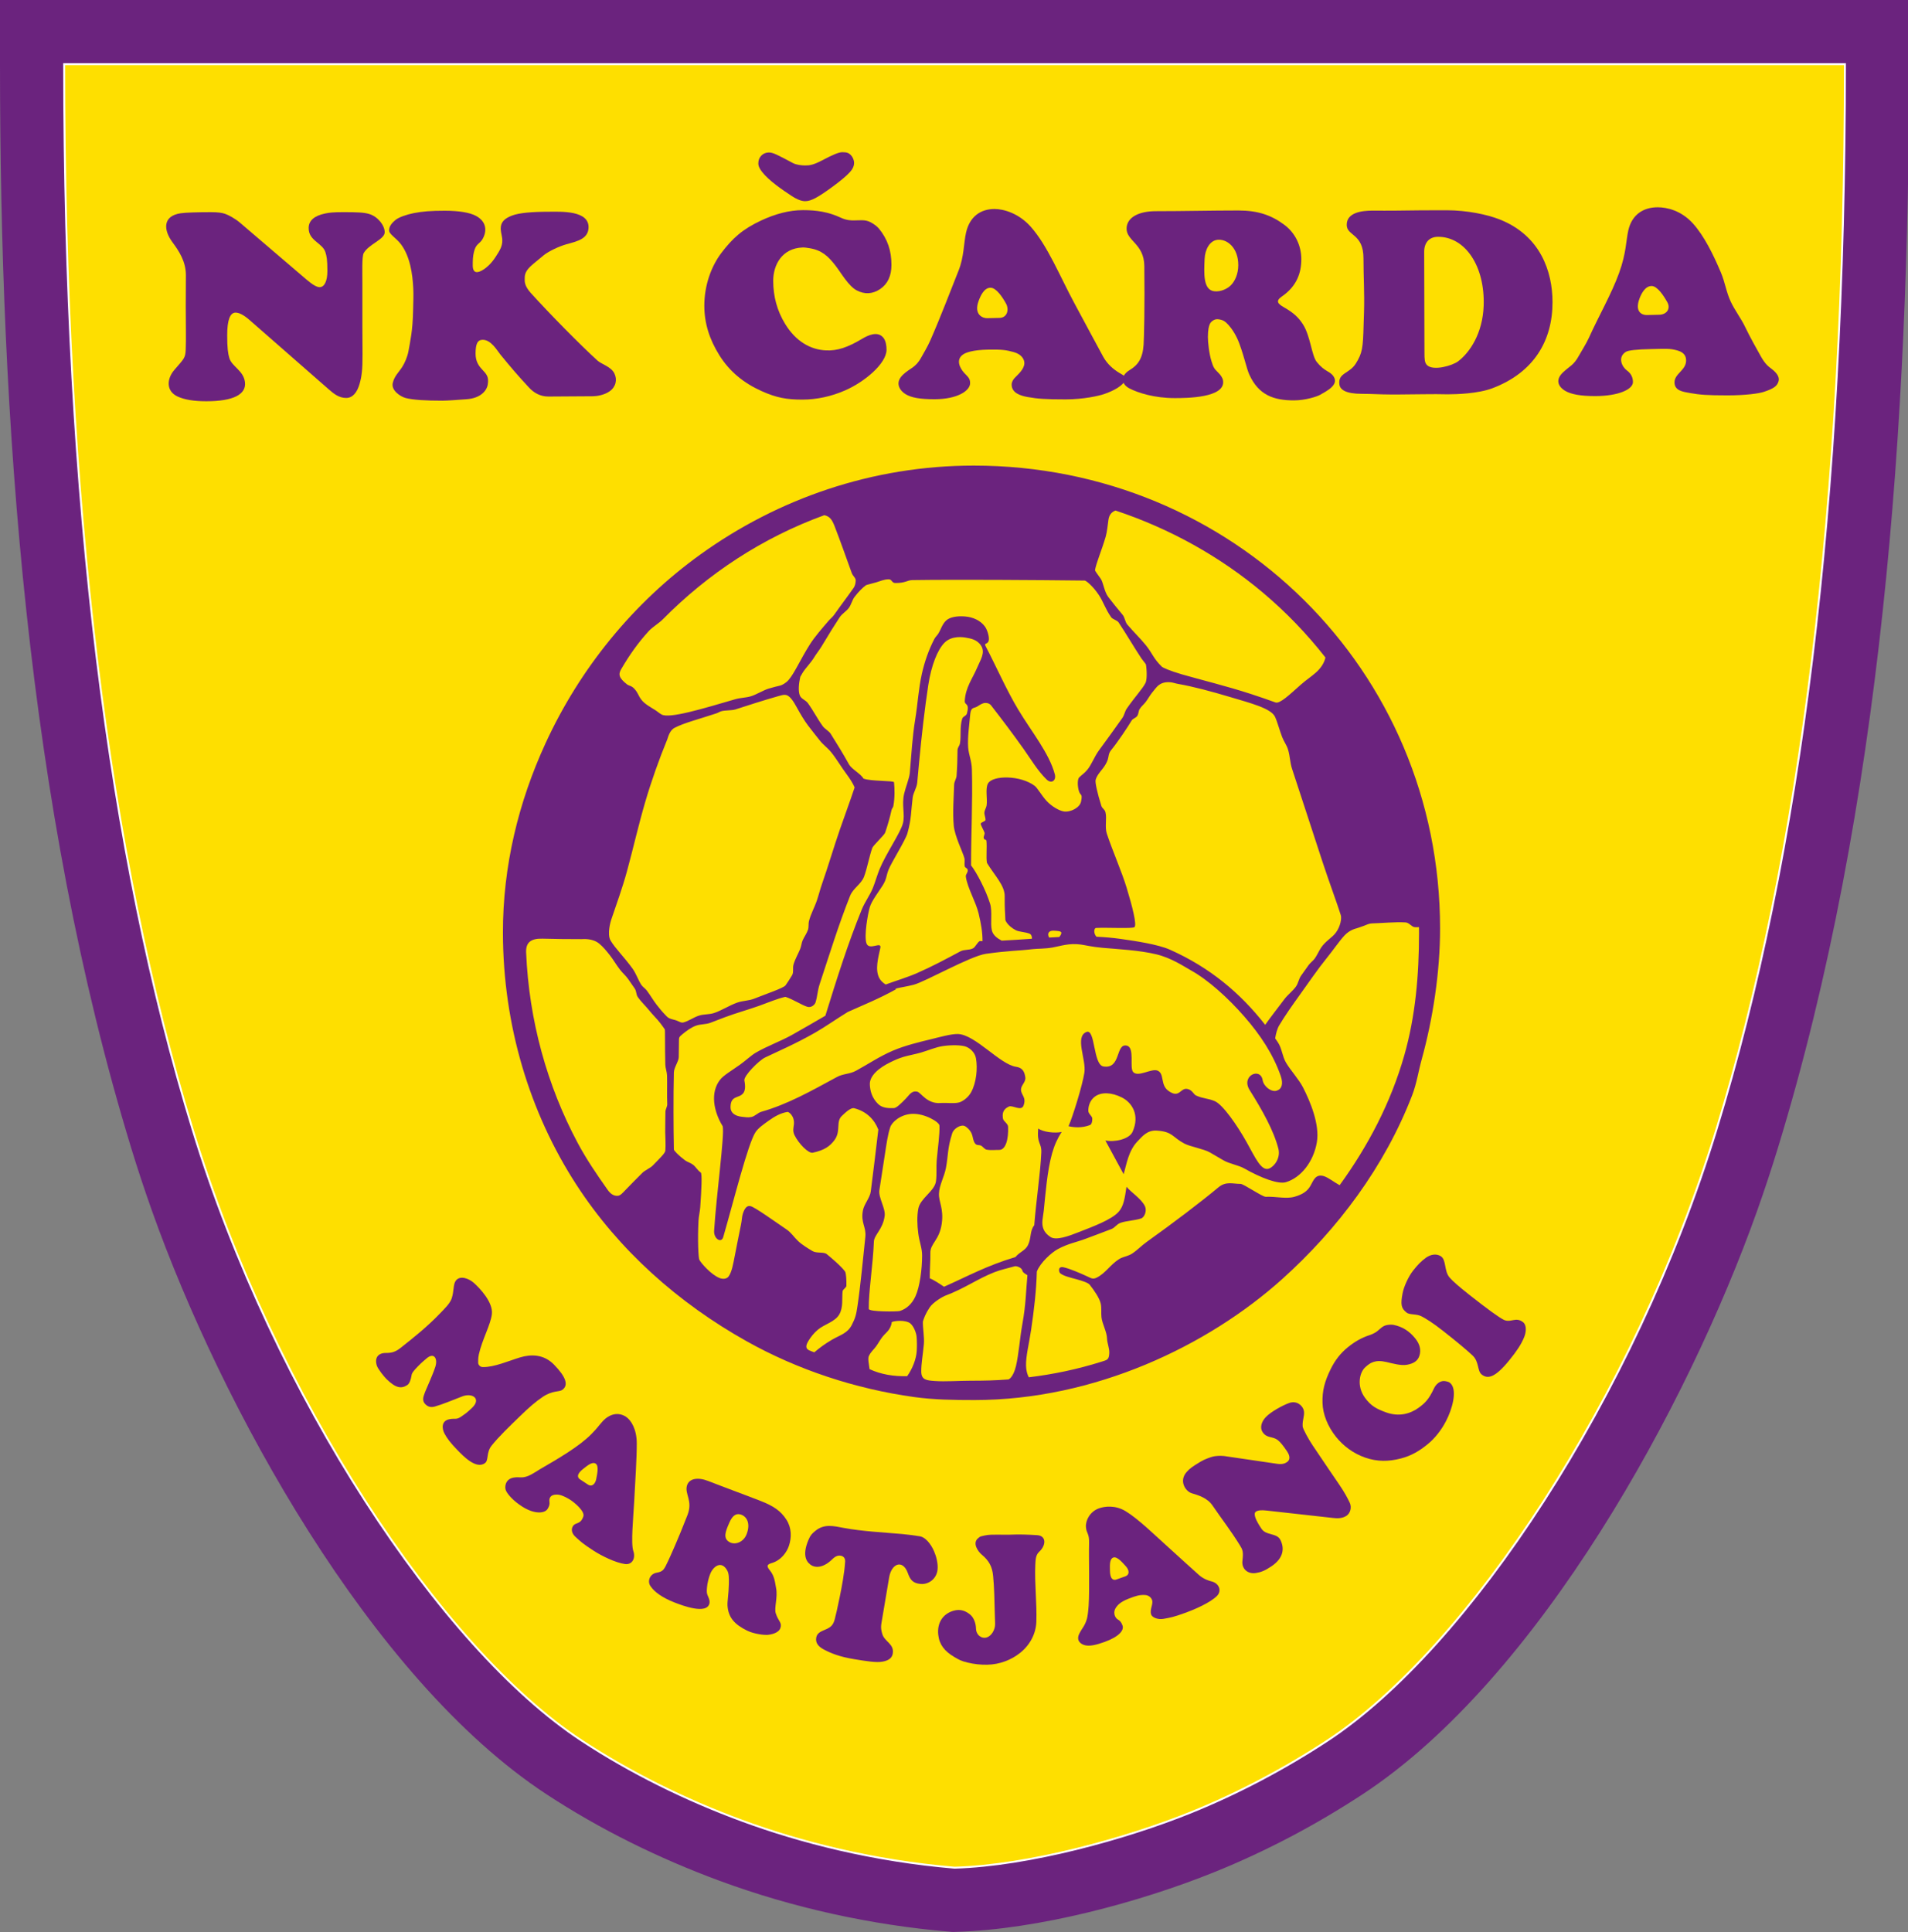
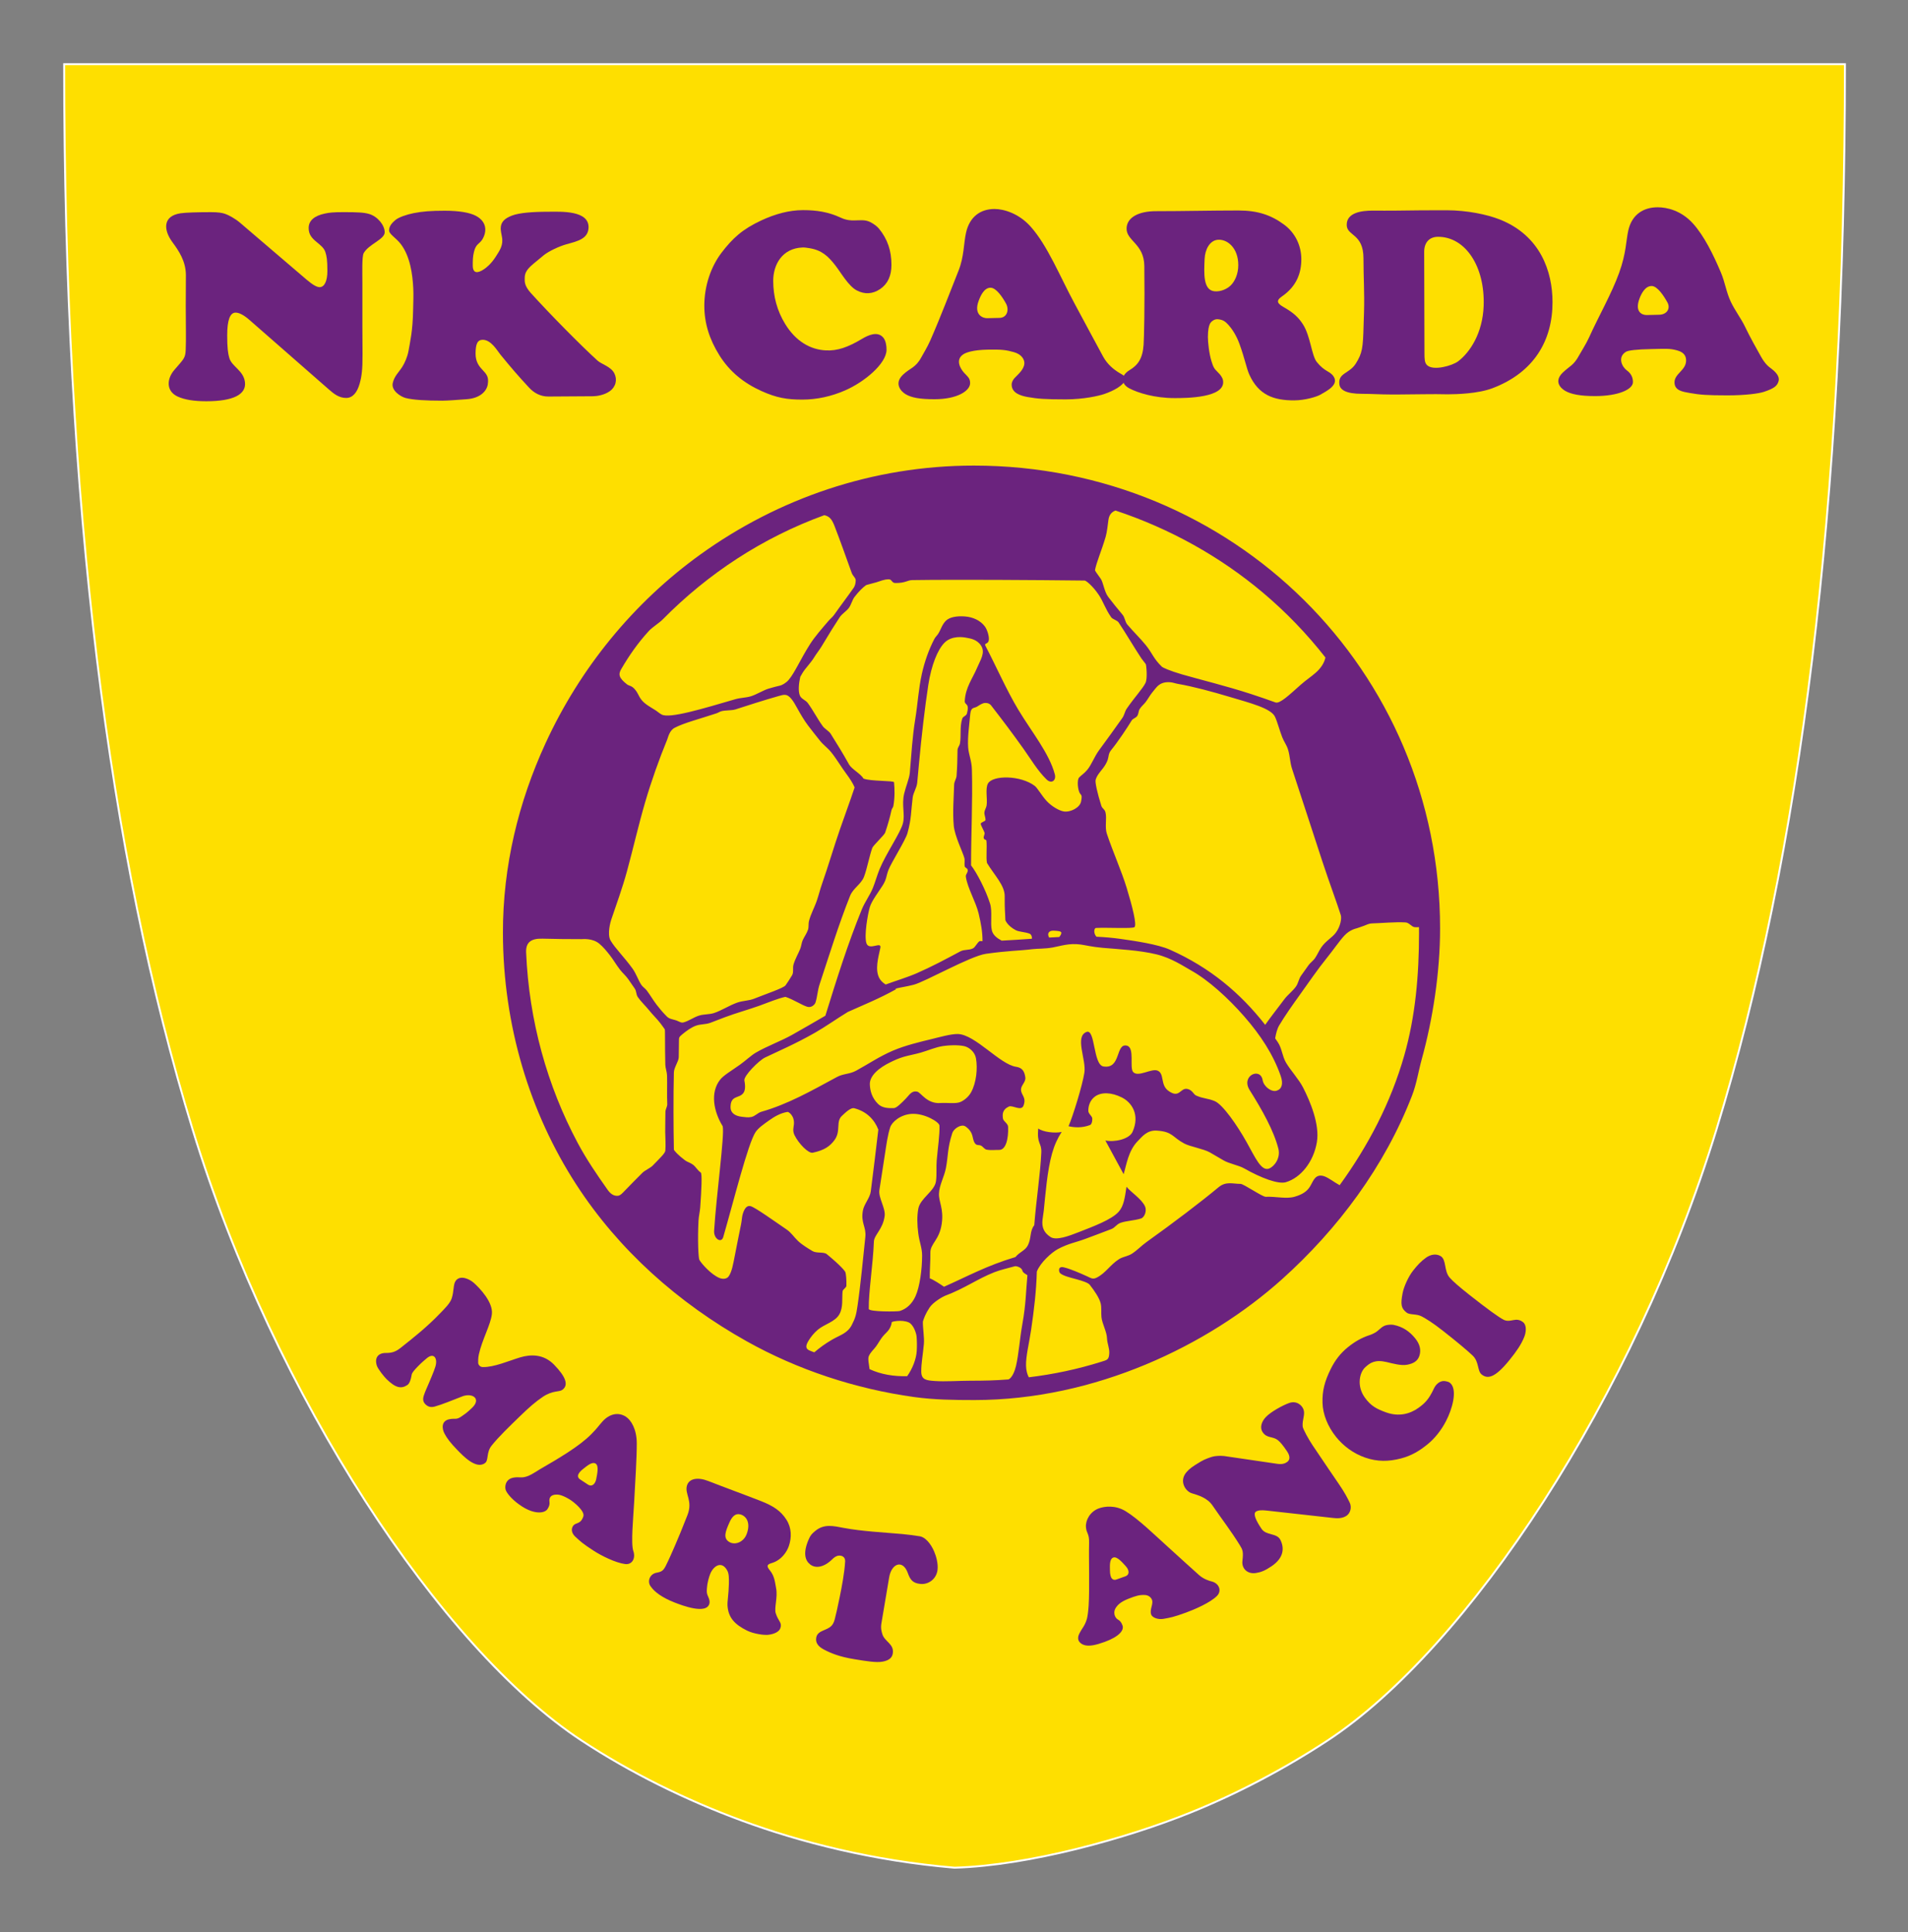
<svg xmlns="http://www.w3.org/2000/svg" height="318.198" viewBox="0 0 560.0 567.0" width="314.27" version="1.1">
  <rect x="0" y="0" width="560.0" height="567.0" fill="#808080" stroke="none" />
-   <rect id="backgroundrect" width="100%" height="100%" x="0" y="0" fill="none" stroke="none" />
  <defs id="defs48" />
  <g class="currentLayer">
    <title>Layer 1</title>
    <g id="Layer1000" class="">
-       <path id="path2" style="fill:#6b237e;fill-rule:evenodd" d="m278.573,566.839 c-22.88,-1.937 -45.854,-6.977 -67.402,-14.93 c-17.744,-6.548 -34.993,-15.021 -50.812,-25.406 C108.599,492.525 64.865,412.295 44.622,355.367 C42.46,349.289 40.431,343.164 38.543,336.995 C7.821,236.598 7.171630862501388e-7,123.306 7.171630862501388e-7,18.829 v-18.829 h560.322 v18.829 c0,104.477 -7.821,217.769 -38.543,318.166 c-1.887,6.169 -3.917,12.294 -6.078,18.372 c-20.243,56.928 -63.977,137.158 -115.736,171.136 c-13.654,8.964 -28.359,16.744 -43.514,22.858 c-22.156,8.94 -51.826,16.837 -75.738,17.537 l-1.071,0.032 z" />
      <path id="path4" style="fill:#fedf00;fill-rule:evenodd;stroke:#ffffff;stroke-width:0.567;stroke-linecap:butt;stroke-linejoin:miter;stroke-dasharray:none" d="m18.829,18.829 h522.663 c0,129.149 -13.049,232.036 -37.719,312.656 c-24.039,78.558 -72.996,152.266 -114.143,179.277 c-12.415,8.15 -26.186,15.473 -40.226,21.137 c-18.835,7.599 -47.426,15.538 -69.244,16.177 c-23.901,-2.024 -45.315,-7.501 -62.471,-13.833 C201.203,528.16 185.142,520.249 170.691,510.762 C129.544,483.751 80.587,410.043 56.548,331.485 C31.878,250.865 18.829,147.978 18.829,18.829 z" />
      <path id="path6" style="fill:#6b237e;fill-rule:evenodd" d="m70.408,65.327 l19.529,16.696 c1.869,1.598 3.059,2.243 3.882,2.243 c1.4,0 2.268,-1.803 2.268,-4.726 c0,-3.313 -0.209,-4.402 -0.604,-5.601 c-0.399,-1.211 -1.45,-1.993 -2.54,-2.902 c-1.366,-1.14 -2.353,-2.161 -2.353,-4.12 c0,-2.209 1.721,-3.617 4.795,-4.256 c1.264,-0.263 2.287,-0.404 5.43,-0.404 c4.05,0 6.012,0.079 7.564,0.546 c2.47,0.744 4.531,3.301 4.531,5.362 c0,2.096 -4.683,3.47 -6.163,6.109 c-0.557,0.992 -0.386,5.854 -0.386,8.71 v12.862 c0,1.966 0.019,4.66 0.041,8.081 c0.031,4.632 -0.272,6.63 -0.851,8.679 c-0.723,2.555 -2.032,4.174 -3.941,4.174 c-2.15,0 -3.646,-1.232 -5.149,-2.547 L73.286,93.948 c-1.668,-1.46 -3.048,-2.209 -4.146,-2.209 c-1.634,0 -2.458,2.222 -2.458,6.667 c0,3.663 0.224,5.329 0.631,6.676 c0.761,2.515 4.126,3.625 4.574,7.005 c0.481,3.626 -3.339,5.66 -11.357,5.66 c-3.611,0 -6.43,-0.461 -8.43,-1.401 c-3.392,-1.594 -3.191,-5.168 -0.921,-7.805 c2.779,-3.229 3.222,-3.438 3.324,-5.869 c0.144,-3.417 0.016,-6.464 0.016,-12.834 c0,-2.97 0.051,-6.897 0.041,-9.126 c-0.018,-4.091 -2.124,-7.167 -3.956,-9.646 c-2.615,-3.536 -2.941,-7.694 2.413,-8.485 c1.495,-0.221 5.125,-0.323 8.886,-0.323 c2.142,0 3.204,0.175 4.179,0.498 c0.975,0.323 2.98,1.413 4.325,2.571 z" />
      <path id="path8" style="fill:#6b237e;fill-rule:evenodd" d="m159.569,74.914 l-3.099,2.566 c-2.408,1.993 -2.463,3.16 -2.463,4.362 c0,0.662 -0.169,1.941 1.74,4.085 c5.402,6.002 14.733,15.453 19.634,19.901 c1.134,1.029 3.925,1.746 4.918,3.707 c0.951,1.876 0.452,3.995 -1.353,5.276 c-1.592,1.13 -3.765,1.459 -4.923,1.466 l-13.065,0.084 c-2.356,0.015 -4.25,-1.072 -5.674,-2.609 c-3.297,-3.559 -5.042,-5.583 -8.416,-9.7 c-0.892,-1.088 -2.693,-4.341 -5.189,-4.341 c-1.521,0 -2.1,1.193 -2.1,4.07 c0,2.337 0.985,3.632 1.901,4.611 c1.376,1.473 2.022,2.186 1.685,4.394 c-0.283,1.857 -2.093,4.077 -6.229,4.366 c-2.206,0.154 -5.558,0.426 -7.106,0.426 c-4.817,0 -8.592,-0.213 -10.807,-0.794 c-1.5,-0.412 -4.253,-2.198 -3.75,-4.385 c0.472,-2.052 1.67,-3.011 2.782,-4.729 c0.761,-1.175 1.528,-3.019 1.818,-4.57 c0.52,-2.986 1.257,-5.885 1.374,-12.084 c0.052,-2.77 0.149,-4.149 0.05,-6.313 c-0.196,-4.297 -0.953,-9.455 -3.594,-12.992 c-1.498,-2.007 -3.56,-2.946 -3.506,-4.197 c0.054,-1.268 0.957,-2.199 1.878,-2.969 c0.907,-0.77 3.284,-1.603 5.3,-1.995 c2.656,-0.527 5.153,-0.713 9.17,-0.713 c4.084,0 7.315,0.512 9.185,1.525 c3.14,1.701 3.25,4.543 1.836,6.902 c-0.918,1.417 -1.867,1.256 -2.445,3.595 c-0.36,1.391 -0.366,2.685 -0.366,4.022 c0,2.366 1.366,2.432 3.313,1.11 c0.635,-0.431 2.053,-1.491 3.46,-3.706 c1.175,-1.849 2.292,-3.386 1.769,-5.898 c-0.151,-0.726 -0.339,-1.775 -0.339,-2.328 c0,-1.959 1.212,-2.993 3.304,-3.797 c2.085,-0.802 5.897,-1.132 10.914,-1.132 c3.295,0 11.923,-0.498 11.555,4.83 c-0.218,3.156 -3.244,3.822 -6.566,4.744 c-1.993,0.553 -5.176,2.032 -6.598,3.208 z" />
      <path id="path10" style="fill:#6b237e;fill-rule:evenodd" d="m235.706,61.662 c3.913,0 7.439,0.514 11.089,2.231 c1.716,0.808 3.162,0.788 3.835,0.788 c1.675,0 3.231,-0.303 4.787,0.485 c0.86,0.436 1.941,1.176 2.534,1.896 c2.568,3.113 3.69,6.554 3.69,10.662 c0,3.24 -1.111,5.617 -3.336,7.112 c-2.163,1.454 -4.512,1.622 -6.865,0.374 c-2.434,-1.291 -4.561,-5.131 -6.268,-7.326 c-2.134,-2.743 -4.014,-4.478 -7.595,-5.054 c-0.759,-0.122 -1.394,-0.229 -2.049,-0.204 c-5.953,0.224 -8.587,5.041 -8.587,9.763 c0,4.613 1.153,8.838 3.501,12.672 c3.142,5.13 7.401,7.521 11.915,7.759 c3.417,0.18 6.507,-0.91 10.668,-3.395 c1.615,-0.965 4.548,-2.435 6.257,-0.305 c0.681,0.848 0.945,2.343 0.919,3.578 c-0.084,4.013 -6.403,9.36 -12.189,11.878 c-4.036,1.757 -8.255,2.687 -12.552,2.687 c-4.476,0 -7.512,-0.501 -11.974,-2.515 c-5.174,-2.336 -9.327,-5.66 -12.344,-10.485 c-2.939,-4.701 -4.421,-9.429 -4.421,-14.55 c0,-5.959 2.007,-11.552 5.043,-15.54 c3.229,-4.242 6.157,-6.935 11.751,-9.523 c3.9,-1.804 8.004,-2.988 12.191,-2.988 z" />
      <path id="path12" style="fill:#6b237e;fill-rule:evenodd" d="m315.378,89.063 c3.241,6.015 6.645,12.398 8.412,15.619 c1.303,2.376 3.229,3.752 4.056,4.311 c1.935,1.307 2.544,1.056 2.226,2.686 c-0.252,1.291 -3.046,2.971 -6.059,3.976 c-1.473,0.491 -5.884,1.543 -11.252,1.543 c-6.055,0 -8.198,-0.169 -11.12,-0.685 c-2.149,-0.379 -4.716,-1.201 -4.716,-3.642 c0,-0.81 0.465,-1.506 0.87,-1.951 c0.817,-0.899 2.757,-2.43 2.859,-4.246 c0.063,-1.127 -0.75,-2.693 -3.087,-3.34 c-2.271,-0.629 -3.435,-0.813 -7.676,-0.733 c-4.409,0.084 -6.368,0.882 -7.069,1.318 c-2.531,1.574 -0.969,4.26 0.136,5.464 c1.15,1.254 1.773,1.61 1.773,3.065 c0,2.176 -3.65,4.707 -10.458,4.707 c-4.339,0 -6.772,-0.462 -8.479,-1.481 c-1.472,-0.879 -3.417,-3.2 -0.771,-5.713 c2.102,-1.997 3.694,-1.99 5.365,-5.064 c0.664,-1.222 1.801,-3.043 2.658,-4.995 c3.119,-7.104 5.895,-14.493 8.291,-20.481 c1.64,-4.097 1.485,-7.96 2.195,-11.128 c1.068,-4.758 4.296,-6.964 8.367,-6.964 c2.705,0 7.121,1.267 10.623,5.203 c4.961,5.576 8.599,14.632 12.854,22.529 zm-25.646,4.309 l3.617,-0.084 c2.293,-0.054 2.883,-2.441 1.917,-4.203 c-1.007,-1.836 -2.856,-4.654 -4.548,-4.654 c-1.895,0 -2.938,2.392 -3.486,3.865 c-1.508,4.053 1.224,5.106 2.499,5.076 z" />
      <path id="path14" style="fill:#6b237e;fill-rule:evenodd" d="m507.994,88.558 c1.144,2.443 3.075,5.006 4.139,7.242 c1.556,3.267 3.482,6.621 4.692,8.798 c1.316,2.366 2.34,3.034 3.133,3.638 c1.933,1.474 2.318,2.691 2.058,3.611 c-0.396,1.398 -1.284,2.131 -4.297,3.135 c-1.473,0.491 -5.297,1.038 -10.665,1.038 c-6.055,0 -8.114,-0.17 -11.036,-0.685 c-2.148,-0.379 -4.548,-0.696 -4.548,-3.137 c0,-2.515 3.242,-3.474 3.393,-6.197 c0.063,-1.126 -0.247,-2.526 -2.583,-3.172 c-2.27,-0.628 -3.352,-0.476 -7.593,-0.396 c-4.408,0.084 -6.788,0.378 -7.488,0.813 c-2.531,1.573 -1.137,4.428 0.303,5.464 c1.381,0.993 1.773,2.283 1.773,3.402 c0,2.176 -4.32,4.118 -11.129,4.118 c-4.339,0 -7.108,-0.546 -8.814,-1.565 c-1.471,-0.879 -3.249,-2.864 -0.604,-5.377 c2.102,-1.997 3.107,-1.99 4.778,-5.064 c0.663,-1.221 2.035,-3.304 2.909,-5.247 c2.783,-6.178 6.609,-12.817 8.795,-18.884 c2.142,-5.946 1.989,-9.307 2.699,-12.473 c1.067,-4.757 4.547,-6.795 8.619,-6.795 c2.705,0 6.954,0.931 10.455,4.866 c3.178,3.571 5.835,8.913 8.09,14.246 c1.265,2.991 1.551,5.701 2.918,8.619 zm-24.639,3.889 l3.617,-0.084 c2.293,-0.053 3.386,-1.853 2.42,-3.614 c-1.006,-1.836 -2.94,-4.822 -4.632,-4.822 c-1.895,0 -3.022,2.224 -3.569,3.697 c-1.508,4.052 0.888,4.854 2.164,4.824 z" />
      <path id="path16" style="fill:#6b237e;fill-rule:evenodd" d="m357.398,93.675 c-1.012,-0.091 -2.003,0.734 -2.285,1.354 c-0.28,0.615 -0.593,1.625 -0.593,3.877 c0,1.47 0.343,4.868 1.061,7.127 c0.52,1.638 0.708,2.105 1.888,3.233 c0.747,0.714 1.344,1.547 1.486,2.345 c0.923,5.212 -11.011,5.21 -14.215,5.21 c-5.894,0 -10.747,-1.534 -13.271,-2.853 c-2.385,-1.246 -2.755,-3.652 0.091,-5.373 c2.417,-1.461 3.821,-3.362 4.093,-7.494 c0.125,-1.895 0.356,-11.327 0.206,-23.078 c-0.084,-6.56 -5.328,-7.325 -5.204,-11.049 c0.109,-3.247 3.667,-5.005 8.586,-5.005 c8.051,0 16.231,-0.204 24.236,-0.204 c5.739,0 9.654,1.384 13.398,4.146 c3.38,2.494 5.058,6.296 5.066,10.127 c0.008,4.011 -1.329,7.954 -5.708,10.963 c-1.95,1.34 -1.163,2.167 0.589,3.166 c2.825,1.611 4.306,2.985 5.618,5.047 c2.179,3.424 2.514,9.105 4.026,11 c2.354,2.95 3.883,2.625 4.965,4.292 c1.597,2.46 -2.071,4.254 -3.944,5.336 c-0.934,0.539 -4.325,1.65 -7.744,1.65 c-5.901,-0.001 -10.331,-1.549 -13.057,-7.54 c-0.833,-1.831 -1.322,-4.696 -2.932,-9.11 c-0.9,-2.468 -2.232,-4.429 -3.187,-5.48 c-0.954,-1.05 -1.648,-1.552 -3.168,-1.689 zm-3.844,-17.653 c-0.177,4.123 -0.499,9.168 2.947,9.46 c1.936,0.164 3.742,-0.773 4.729,-1.742 c1.159,-1.139 2.207,-3.256 2.207,-5.947 c0,-5.176 -3.368,-7.729 -6.107,-7.42 c-2.237,0.252 -3.652,2.749 -3.777,5.649 z" />
      <path id="path18" style="fill:#6b237e;fill-rule:evenodd" d="m410.897,115.758 h-2.897 c-2.814,0 -5.445,-0.191 -8.248,-0.191 c-4.894,-0 -6.425,-1.264 -6.632,-2.722 c-0.492,-3.465 2.931,-3.141 4.814,-6.167 c1.902,-3.058 2.115,-4.463 2.29,-11.51 c0.027,-1.091 0.078,-2.273 0.115,-3.547 c0.171,-5.821 -0.159,-10.088 -0.159,-15.827 c0,-7.277 -4.83,-6.508 -4.913,-9.717 c-0.099,-3.807 4.641,-4.271 7.571,-4.271 c2.347,0 4.708,0.033 7.062,-0.004 c5.446,-0.084 9.028,-0.103 14.637,-0.103 c6.137,0 11.992,1.275 15.56,2.675 c12.018,4.716 15.563,15.301 15.569,24.293 c0.007,11.335 -5.502,20.657 -17.612,25.25 c-4.298,1.63 -10.56,1.78 -13.158,1.792 c-4.245,-0.125 -9.752,0.048 -13.999,0.048 zm7.102,-41.839 l0.084,29.709 c0.005,1.688 0.022,2.8 0.749,3.514 c1.819,1.784 7.436,0.177 9.14,-1.119 c3.481,-2.649 7.194,-8.268 7.482,-16.26 c0.419,-11.615 -5.384,-20.272 -13.367,-20.272 c-2.626,0 -4.095,1.724 -4.088,4.429 z" />
-       <path id="path20" style="fill:#6b237e;fill-rule:evenodd" d="m225.659,44.745 c1.235,-0.015 2.539,0.705 7.097,3.12 c0.96,0.508 2.48,0.685 3.565,0.685 c1.249,0 2.344,-0.106 4.94,-1.474 c3.208,-1.691 4.931,-2.417 5.974,-2.417 c1.272,0 1.875,0.218 2.465,0.822 c0.59,0.604 0.976,1.486 0.976,2.323 c0,0.851 -0.327,1.73 -1.302,2.786 c-0.988,1.071 -2.635,2.46 -4.97,4.174 c-4.268,3.132 -6.341,4.275 -8.084,4.275 c-0.92,0 -2.204,-0.378 -3.965,-1.538 c-2.742,-1.807 -6.58,-4.387 -8.657,-7.018 c-0.648,-0.821 -1.129,-1.661 -1.129,-2.513 c0,-0.948 0.292,-1.7 0.865,-2.293 c0.566,-0.587 1.318,-0.922 2.224,-0.933 z" />
      <path id="path22" style="fill:#6b237e;fill-rule:evenodd" d="m285.809,136.627 c75.942,0 136.857,59.91 136.857,135.852 c0,12.879 -2.139,26.625 -5.383,38.359 c-0.993,3.591 -1.482,7.122 -2.817,10.582 c-8.059,20.894 -21.841,39.29 -38.15,53.937 c-21.816,19.594 -55.022,35.488 -90.34,35.488 c-6.081,0 -11.84,-0.081 -17.616,-0.878 c-17.33,-2.391 -34.329,-8.046 -49.185,-16.359 c-20.031,-11.209 -37.533,-26.715 -50.027,-45.989 c-13.723,-21.169 -21.477,-46.782 -21.538,-73.8 c-0.044,-19.654 4.587,-38.471 12.468,-55.63 c10.133,-22.061 25.803,-41.327 45.553,-55.527 c22.669,-16.298 50.383,-26.036 80.177,-26.036 zm107.379,211.173 c-0.423,-0.243 -0.856,-0.5 -1.292,-0.776 c-1.435,-0.906 -2.909,-2.004 -4.183,-2.043 c-1.916,-0.059 -2.332,1.8 -3.282,3.296 c-0.839,1.32 -2.152,2.247 -4.489,2.914 c-2.465,0.703 -5.415,-0.121 -8.442,0.008 c-0.987,0.042 -6.475,-3.789 -7.396,-3.789 c-2.338,0 -4.279,-0.829 -6.482,1.01 c-5.044,4.209 -13.163,10.379 -21.062,16.025 c-1.639,1.171 -2.628,2.321 -4.289,3.426 c-1.186,0.789 -2.706,0.896 -3.877,1.654 c-2.599,1.682 -3.881,4.065 -6.479,5.383 c-1.182,0.599 -1.656,0.168 -2.915,-0.401 c-1.964,-0.887 -4.795,-2.147 -6.809,-2.617 c-1.77,-0.413 -1.466,1.373 -1.006,1.76 c0.934,0.787 2.95,1.249 4.763,1.746 c1.813,0.497 3.426,1.03 3.89,1.618 c1.363,1.731 2.843,3.897 3.218,5.481 c0.303,1.278 0.09,2.8 0.23,4.061 c0.214,1.927 1.559,4.244 1.618,6.12 c0.047,1.496 0.743,2.953 0.674,4.39 c-0.095,2.005 -0.634,2.011 -2.363,2.554 c-6.92,2.174 -13.978,3.666 -21.256,4.55 c-0.456,-0.853 -0.773,-1.972 -0.812,-3.361 c-0.08,-2.842 0.891,-6.499 1.49,-10.563 c0.876,-5.94 1.532,-11.563 1.675,-17.096 c1.038,-2.672 4.349,-5.614 6.134,-6.581 c3.059,-1.657 5.427,-2.012 8.051,-2.999 c2.504,-0.942 5.037,-1.864 7.703,-2.904 c1.118,-0.436 1.46,-1.384 2.708,-1.833 c1.603,-0.578 4.158,-0.665 5.998,-1.27 c1.022,-0.336 1.763,-2.256 1.152,-3.577 c-1.018,-2.201 -4.309,-4.268 -5.426,-5.735 c-0.499,3.377 -0.837,5.652 -2.231,7.267 c-2.099,2.432 -7.766,4.466 -11.62,5.992 c-3.193,1.264 -6.775,2.574 -8.445,1.495 c-1.069,-0.69 -1.692,-1.453 -2.034,-2.256 c-0.753,-1.768 -0.152,-3.571 0.043,-5.421 c0.491,-4.652 0.994,-11.708 2.434,-16.822 c0.698,-2.479 1.58,-4.405 2.826,-6.343 c-1.9,0.447 -5.477,0.053 -6.874,-1.013 c-0.451,4.694 1.022,4.091 0.898,7.047 c-0.255,6.055 -1.519,14.147 -2.071,21.356 c-1.339,1.647 -0.811,3.718 -1.838,5.817 c-0.809,1.655 -2.403,1.945 -3.691,3.516 c-8.55,2.555 -14.08,5.681 -20.958,8.709 c-1.091,-0.738 -2.859,-1.941 -4.178,-2.472 c-0.061,-1.625 0.232,-5.704 0.172,-7.377 c-0.102,-2.855 2.661,-3.723 3.352,-8.725 c0.605,-4.378 -0.925,-6.341 -0.827,-8.751 c0.101,-2.506 1.553,-4.956 2.037,-7.485 c0.707,-3.696 0.407,-5.753 1.875,-10.29 c0.4,-1.238 2.391,-2.554 3.561,-2.09 c0.667,0.264 1.671,1.198 2.115,2.245 c0.445,1.047 0.415,2.376 1.191,3.094 c0.445,0.412 1.038,0.176 1.577,0.45 c0.54,0.275 1.029,1.063 1.604,1.168 c1.345,0.247 2.704,0.051 3.698,0.079 c1.942,0.053 2.78,-3.181 2.636,-6.764 c-0.041,-1.026 -1.403,-1.603 -1.516,-2.471 c-0.145,-1.116 -0.258,-2.564 1.751,-3.495 c1.057,-0.491 3.621,1.479 4.284,-0.263 c0.937,-2.463 -0.704,-3.042 -0.733,-4.693 c-0.023,-1.284 1.461,-2.2 1.266,-3.604 c-0.239,-1.713 -0.843,-2.837 -2.742,-3.109 c-4.675,-0.668 -11.951,-9.453 -17.039,-9.611 c-2.027,-0.063 -5.755,1.015 -7.729,1.488 c-3.496,0.837 -7.779,1.874 -11.322,3.384 c-4.015,1.711 -7.274,3.96 -10.849,5.903 c-1.904,1.035 -3.718,0.818 -5.612,1.843 c-7.618,4.123 -14.462,8.007 -22.179,10.2 c-1.088,0.309 -1.857,1.331 -2.977,1.542 c-0.988,0.186 -1.742,0.04 -2.759,-0.073 c-2.108,-0.235 -3.312,-1.219 -3.312,-2.779 c0,-3.629 2.482,-2.51 3.751,-4.166 c0.761,-0.994 0.489,-2.8 0.315,-3.701 c-0.26,-1.346 4.279,-5.885 6.055,-6.738 c3.595,-1.727 8.927,-4.003 14.684,-7.29 c3.151,-1.799 6.43,-4.154 9.62,-6.085 c4.651,-2.101 9.036,-3.813 14.233,-6.709 c-0.117,-0.035 -0.232,-0.07 -0.345,-0.107 c1.892,-0.471 3.187,-0.593 5.433,-1.168 c3.362,-0.86 16.656,-8.441 21.207,-9.079 c6.906,-0.969 9.239,-0.835 13.737,-1.372 c1.428,-0.171 3.565,-0.075 5.873,-0.489 c2.308,-0.413 4.787,-1.336 8.243,-0.861 c1.259,0.173 3.258,0.683 6.352,0.959 c4.522,0.402 10.813,0.697 15.837,1.917 c4.432,1.077 7.907,3.466 10.18,4.73 c5.051,2.811 10.862,8.069 15.622,13.523 c4.76,5.454 8.472,11.106 10.666,17.387 c0.82,2.347 0.371,3.87 -1.16,4.37 c-1.531,0.5 -3.809,-1.197 -4.132,-3.103 c-0.656,-3.882 -6.455,-1.281 -3.806,2.931 c3.692,5.87 7.069,11.878 8.426,17.193 c0.71,2.783 -1.222,5.21 -2.664,5.809 c-2.325,0.965 -4.088,-3.136 -6.651,-7.722 c-2.815,-5.038 -7.013,-11.034 -9.33,-12.028 c-2.084,-0.894 -3.388,-0.695 -5.537,-1.675 c-0.716,-0.327 -1.071,-1.643 -2.551,-1.919 c-2.094,-0.391 -2.274,2.954 -5.574,0.534 c-2.423,-1.777 -1.056,-5.056 -3.156,-5.907 c-1.817,-0.736 -5.702,2.044 -7.164,0.399 c-1.137,-1.28 0.547,-7.161 -1.839,-7.729 c-3.391,-0.808 -1.628,6.966 -6.881,6.106 c-3.059,-0.501 -2.352,-11.143 -4.962,-10.124 c-3.546,1.385 -0.039,8.073 -0.626,11.935 c-0.572,3.761 -3.439,12.993 -4.655,15.726 c1.732,0.395 3.94,0.556 6.287,-0.335 c0.373,-0.142 0.725,-0.792 0.68,-1.942 c-0.028,-0.719 -1.125,-1.324 -1.152,-2.195 c-0.045,-1.453 0.503,-3.2 1.972,-4.255 c1.867,-1.341 4.832,-1.229 7.857,0.286 c2.952,1.478 5.368,5.103 3.15,10.09 c-0.956,2.15 -5.263,3.11 -7.981,2.544 c1.9,3.465 3.464,6.425 5.364,9.889 c0.819,-2.716 1.355,-6.887 4.16,-9.734 c1.275,-1.294 2.71,-3.254 5.602,-3.058 c4.689,0.318 4.47,1.904 8.056,3.802 c1.704,0.902 5.662,1.563 7.467,2.582 c1.36,0.767 2.7,1.557 4.012,2.335 c1.661,0.985 4.453,1.451 6.013,2.337 c5.097,2.893 10.086,4.733 12.3,4.083 c4.322,-1.268 8.133,-5.906 9.109,-11.773 c0.861,-5.176 -1.942,-11.897 -4.08,-16.055 c-1.218,-2.369 -3.653,-5.003 -4.965,-7.224 c-1.158,-1.959 -1.183,-4.196 -2.429,-6.034 c-0.256,-0.378 -0.514,-0.753 -0.774,-1.125 c0.231,-1.324 0.558,-2.75 1.178,-3.794 c1.673,-2.819 3.846,-5.889 6.087,-9.015 c2.616,-3.65 5.21,-7.458 7.793,-10.646 c1.956,-2.415 3.839,-5.177 5.26,-6.704 c1.643,-1.765 3.479,-2.083 3.626,-2.136 c0.455,-0.164 1.337,-0.428 2.132,-0.739 c0.795,-0.311 1.503,-0.671 2.277,-0.691 c2.751,-0.071 6.813,-0.474 9.921,-0.296 c1.065,0.061 1.799,1.327 2.679,1.393 c0.451,0.034 0.871,0.029 1.259,-0.012 c0.008,0.586 0.012,1.172 0.012,1.759 c0,12.418 -1.071,24.449 -4.32,35.856 c-3.985,13.99 -10.636,26.603 -18.98,38.124 zM200.62,300.027 c1.635,-0.458 2.928,-1.489 4.531,-1.995 c1.488,-0.47 2.972,-0.28 4.452,-0.771 c2.132,-0.707 4.476,-2.226 6.72,-3.028 c1.745,-0.624 3.398,-0.516 5.055,-1.181 c3.344,-1.343 8.555,-3.087 9.172,-3.893 c0.47,-0.613 1.312,-1.97 1.909,-2.949 c0.57,-0.935 0.102,-2.099 0.462,-3.259 c0.526,-1.696 1.442,-3.226 1.933,-4.477 c0.377,-0.961 0.386,-1.748 0.718,-2.516 c0.427,-0.987 1.172,-1.943 1.607,-3.198 c0.186,-0.537 0.092,-1.833 0.229,-2.371 c0.597,-2.332 1.595,-3.913 2.383,-6.252 c0.535,-1.588 0.917,-3.179 1.475,-4.768 c1.813,-5.163 3.466,-10.838 5.256,-16.001 c1.579,-4.556 2.801,-7.765 4.312,-12.298 c-0.419,-1.074 -1.502,-2.749 -2.328,-3.843 c-1.508,-1.998 -2.981,-4.537 -4.545,-6.475 c-1.07,-1.326 -2.228,-2.058 -3.292,-3.383 c-1.19,-1.483 -2.37,-2.973 -3.518,-4.484 c-1.061,-1.396 -2.212,-3.335 -3.196,-5.125 c-0.537,-0.978 -1.061,-1.9 -1.642,-2.615 c-1.35,-1.662 -2.155,-1.351 -3.958,-0.84 c-3.907,1.108 -9.507,2.89 -12.491,3.872 c-1.078,0.355 -3.165,0.207 -4.23,0.561 c-0.515,0.171 -0.861,0.427 -1.37,0.597 c-4.934,1.648 -9.537,2.804 -12.271,4.247 c-1.523,0.804 -1.924,2.847 -2.143,3.38 c-2.417,5.871 -4.718,12.372 -6.493,18.436 c-2.011,6.873 -3.444,13.329 -5.343,20.289 c-1.3,4.763 -3.03,9.528 -4.639,14.264 c-0.118,0.347 -1.259,4.156 -0.18,6.024 c1.323,2.29 4.079,4.947 6.464,8.276 c1.099,1.534 1.566,3.189 2.551,4.727 c0.385,0.602 1.206,1.115 1.64,1.702 c1.107,1.497 1.861,2.854 2.881,4.166 c0.824,1.06 1.646,2.071 2.486,2.924 c0.383,0.388 0.674,0.788 1.266,1.06 c0.592,0.273 1.488,0.42 2.072,0.638 c0.8,0.299 1.359,0.755 2.061,0.559 zm34.264,-101.426 c-0.456,2.037 -0.648,4.181 -0.125,5.493 c0.405,1.018 1.702,1.349 2.326,2.204 c1.672,2.292 2.763,4.548 4.406,6.812 c0.548,0.754 1.828,1.436 2.316,2.218 c2.033,3.256 3.552,5.684 5.389,8.995 c0.764,1.375 3.462,2.758 4.237,4.148 c2.067,0.84 8.921,0.554 8.969,1.091 c0.166,1.87 0.267,4.386 -0.199,6.963 c-0.086,0.477 -0.436,0.713 -0.543,1.211 c-0.443,2.044 -1.068,4.261 -1.873,6.616 c-0.237,0.693 -3.505,3.746 -3.765,4.461 c-0.828,2.273 -1.532,6.105 -2.428,8.461 c-0.832,2.187 -3.203,3.379 -4.08,5.58 c-3.434,8.619 -6.121,17.422 -8.936,25.922 c-0.649,1.961 -0.624,3.463 -1.226,5.409 c-0.162,0.524 -1.143,1.661 -2.462,1.238 c-1.697,-0.544 -3.928,-2.091 -6.369,-2.9 c-2.367,0.515 -4.888,1.62 -7.733,2.636 c-3.072,1.097 -6.687,2.098 -9.95,3.317 c-1.445,0.54 -2.863,1.091 -4.246,1.626 c-1.494,0.579 -2.956,0.37 -4.358,0.895 c-1.331,0.499 -2.639,1.409 -3.996,2.537 c-1.012,0.841 -0.951,0.912 -0.962,2.223 c-0.011,1.177 -0.027,2.67 -0.06,4.473 c-0.023,1.246 -1.396,3.029 -1.431,4.472 c-0.17,6.955 -0.127,16.598 0.003,22.623 c0.006,0.28 1.252,1.664 3.292,3.185 c0.68,0.507 1.524,0.656 2.339,1.283 c0.831,0.639 1.252,1.575 2.257,2.287 c0.436,0.309 0.223,4.964 -0.156,10.198 c-0.096,1.334 -0.44,2.628 -0.508,3.989 c-0.281,5.552 -0.04,10.886 0.256,11.431 c0.593,1.092 3.459,4.315 5.858,5.305 c1.09,0.45 2.218,0.306 2.757,-0.476 c0.936,-1.355 1.299,-3.571 1.789,-6.061 c0.591,-3.005 1.253,-6.409 1.829,-9.182 c0.243,-1.169 0.242,-2.228 0.516,-3.096 c0.571,-1.811 1.318,-2.479 2.267,-2.249 c1.33,0.322 7.127,4.499 10.6,6.861 c1.388,0.944 2.124,2.216 3.346,3.365 c1.222,1.149 2.93,2.176 4.25,2.963 c1.199,0.716 3.293,0.164 4.177,0.892 c3.887,3.2 5.369,4.928 5.488,5.353 c0.145,0.518 0.333,2.022 0.275,3.949 c-0.016,0.542 -1.059,1.034 -1.12,1.631 c-0.22,2.132 0.234,4.617 -0.942,6.72 c-1.246,2.228 -4.369,2.893 -6.306,4.519 c-1.215,1.02 -2.134,2.223 -2.792,3.317 c-1.058,1.756 -0.551,2.377 0.325,2.781 c0.459,0.212 0.943,0.368 1.416,0.547 c1.499,-1.276 3.165,-2.533 5.28,-3.749 c2.334,-1.342 4.451,-1.815 5.719,-4.266 c1.099,-2.123 1.314,-3.105 1.692,-5.66 c0.896,-6.053 1.623,-13.934 2.291,-20.184 c0.319,-2.981 -1.416,-4.1 -0.701,-7.832 c0.347,-1.814 2.062,-3.667 2.294,-5.501 c0.764,-6.032 1.513,-12.077 2.22,-18.155 c-1.124,-2.899 -3.373,-5.32 -7.043,-6.274 c-1.152,-0.3 -2.92,1.58 -3.609,2.194 c-1.921,1.715 -0.235,4.486 -2.234,7.17 c-1.279,1.717 -2.869,2.947 -6.373,3.683 c-1.268,0.266 -4.149,-2.695 -5.355,-5.176 c-0.61,-1.255 -0.235,-2.367 -0.167,-3.109 c0.245,-2.65 -1.615,-3.723 -1.831,-3.692 c-2.054,0.296 -3.926,1.399 -5.492,2.521 c-1.366,0.979 -3.112,2.156 -3.941,3.419 c-2.238,3.411 -6.385,20.126 -9.47,30.779 c-0.561,1.936 -2.83,0.52 -2.682,-1.844 c0.654,-10.463 3.13,-28.247 2.515,-30.678 c-2.626,-4.247 -3.785,-9.941 -0.671,-13.746 c1.011,-1.235 3.323,-2.586 5.72,-4.288 c1.641,-1.164 3.322,-2.762 4.655,-3.538 c3.374,-1.966 7.313,-3.358 10.662,-5.232 c3.364,-1.882 6.576,-3.768 9.772,-5.618 c3.31,-10.672 6.522,-20.957 10.718,-31.25 c0.839,-2.059 2.355,-4.119 3.2,-6.182 c0.718,-1.752 1.272,-3.838 1.996,-5.584 c1.889,-4.561 6.119,-10.645 6.839,-13.41 c0.693,-2.662 -0.415,-5.341 0.362,-8.699 c0.473,-2.047 1.526,-4.524 1.667,-6.12 c0.481,-5.429 0.716,-10.397 1.605,-15.824 c0.727,-4.439 0.923,-8.697 1.942,-13.287 c0.758,-3.417 2.026,-7.1 3.68,-10.239 c0.306,-0.581 0.794,-0.976 1.126,-1.514 c0.839,-1.362 1.058,-2.563 2.191,-3.745 c1.108,-1.155 3.334,-1.487 5.615,-1.314 c2.429,0.184 4.589,1.214 5.87,2.938 c0.635,0.855 1.224,2.619 1.179,3.766 c-0.069,1.731 -1.63,0.854 -0.929,2.069 c3.07,5.885 6.175,12.958 9.533,18.542 c3.975,6.612 9.112,12.828 10.752,19.01 c0.473,1.782 -0.956,2.93 -2.431,1.502 c-2.614,-2.531 -4.716,-6.112 -6.724,-8.927 c-3.345,-4.693 -6.029,-8.256 -9.537,-12.775 c-0.433,-0.558 -1.058,-0.769 -1.746,-0.74 c-0.77,0.032 -1.534,0.534 -2.283,1.019 c-0.962,0.624 -1.842,0.071 -2.09,2.147 c-0.295,3.28 -0.832,6.9 -0.63,9.829 c0.158,2.278 1.029,3.809 1.105,6.573 c0.252,9.232 -0.273,19.83 -0.245,28.095 c1.591,1.99 4.364,7.29 5.578,11.243 c0.733,2.385 -0.002,5.666 0.533,7.873 c0.33,1.36 1.556,2.28 2.869,2.969 c2.933,-0.136 5.891,-0.347 8.869,-0.557 c0.105,-0.708 -0.294,-1.322 -0.582,-1.446 c-1.302,-0.558 -3.147,-0.535 -4.15,-1.063 c-2.455,-1.292 -3.05,-2.899 -3.053,-2.982 c-0.091,-2.933 -0.223,-2.8 -0.197,-7.011 c0.02,-3.153 -2.986,-6.093 -5.196,-9.73 c-0.33,-1.603 0.056,-4.625 -0.174,-6.566 c-0.042,-0.352 -0.696,-0.12 -0.799,-0.839 c-0.062,-0.431 0.418,-1.071 0.229,-1.551 c-0.392,-0.995 -1.073,-2.096 -1.087,-2.525 c-0.016,-0.509 1.402,-0.682 1.405,-1.184 c0.004,-0.726 -0.388,-1.445 -0.337,-2.149 c0.051,-0.705 0.547,-1.396 0.65,-2.072 c0.289,-1.899 -0.44,-4.907 0.39,-6.414 c1.378,-2.506 9.603,-2.475 13.74,0.683 c0.795,0.607 2.034,2.853 3.492,4.432 c1.458,1.578 3.737,2.888 5.071,3.071 c1.991,0.274 4.675,-1.145 5.027,-2.899 c0.534,-2.661 -0.245,-1.427 -0.724,-3.419 c-0.373,-1.549 -0.288,-3.21 0.16,-3.661 c0.82,-0.825 1.452,-1.132 2.372,-2.223 c1.258,-1.492 2.096,-3.893 3.453,-5.738 c2.273,-3.09 4.679,-6.405 6.85,-9.487 c0.62,-0.88 0.718,-1.91 1.291,-2.741 c2.361,-3.427 4.677,-5.852 5.506,-7.543 c0.662,-1.35 0.225,-5.302 0.099,-5.497 c-0.352,-0.545 -0.891,-1.108 -1.275,-1.68 c-2.042,-3.049 -4.525,-7.328 -6.735,-10.614 c-0.38,-0.565 -1.759,-0.933 -2.122,-1.444 c-0.93,-1.31 -1.524,-2.515 -2.078,-3.66 c-0.488,-1.01 -0.947,-1.975 -1.579,-2.925 c-1.804,-2.709 -3.778,-4.227 -4.141,-4.231 c-14.05,-0.162 -37.817,-0.325 -50.655,-0.135 c-1.365,0.02 -1.984,0.897 -4.948,0.856 c-1.061,-0.014 -0.963,-1.072 -1.877,-1.085 c-1.422,-0.021 -2.588,0.566 -3.686,0.883 c-1.604,0.464 -2.877,0.736 -3.031,0.847 c-1.015,0.729 -2.197,1.917 -3.392,3.48 c-0.595,0.778 -0.959,2.217 -1.586,3.119 c-0.677,0.974 -2.044,1.753 -2.748,2.818 c-0.779,1.178 -1.56,2.404 -2.334,3.646 c-1.016,1.631 -2.021,3.293 -2.994,4.918 c-0.659,1.1 -1.558,2.186 -2.184,3.232 c-0.898,1.502 -2.578,3.182 -3.353,4.472 c-0.25,0.416 -0.481,0.814 -0.696,1.193 zm-75.683,76.847 c3.845,0.098 7.659,0.151 11.479,0.141 c0.436,-0.001 3.225,-0.324 5.225,1.343 c1.111,0.926 2.084,2.099 3.042,3.32 c1.085,1.383 1.841,2.768 3.042,4.322 c0.754,0.974 1.669,1.726 2.379,2.734 c0.645,0.914 1.282,1.839 1.909,2.761 c0.599,0.88 0.352,1.675 0.933,2.54 c0.785,1.168 2.445,2.782 3.271,3.821 c1.085,1.365 2.44,2.646 3.301,3.795 c0.415,0.554 1.006,1.33 1.321,1.819 c0.153,0.236 0.012,4.452 0.167,10.408 c0.026,1.011 0.477,2.072 0.509,3.172 c0.077,2.626 -0.06,5.48 0.06,8.401 c0.029,0.713 -0.542,1.515 -0.539,2.234 c0.008,1.943 -0.089,4.05 -0.06,5.963 c0.029,1.913 0.185,3.633 0.032,5.472 c-0.062,0.75 -1.828,2.4 -3.739,4.38 c-0.61,0.633 -2.278,1.384 -2.966,2.067 c-1.808,1.793 -3.667,3.686 -5.277,5.357 c-0.545,0.566 -1.215,1.338 -1.933,1.403 c-1.38,0.126 -2.326,-0.769 -3.044,-1.787 c-3.122,-4.419 -6.193,-8.91 -8.762,-13.723 c-8.956,-16.773 -14.284,-35.854 -15.134,-55.894 c-0.129,-3.05 1.541,-4.13 4.784,-4.048 zm148.725,-0.323 c-0.671,-1.111 -0.136,-2.105 1.356,-2.02 c1.169,0.067 2.217,0.126 2.226,0.634 c0.007,0.381 -0.279,0.816 -0.618,1.223 c-0.99,0.048 -1.978,0.103 -2.964,0.163 zm13.889,-0.245 l-0.059,-0.064 c-0.834,-0.939 -0.7,-2.474 -0.053,-2.508 c3.205,-0.17 10.645,0.254 11.256,-0.234 c0.758,-0.604 -0.567,-5.919 -2.284,-11.554 c-1.477,-4.848 -4.059,-10.601 -5.818,-15.879 c-0.649,-1.948 0.057,-4.511 -0.398,-6.265 c-0.256,-0.987 -0.947,-1.068 -1.216,-1.919 c-1.165,-3.688 -1.877,-6.903 -1.674,-7.618 c0.363,-1.274 1.29,-2.296 2.079,-3.297 c0.696,-0.883 1.201,-1.784 1.476,-2.611 c0.33,-0.994 0.139,-1.778 1.037,-2.867 c1.843,-2.231 4.816,-6.685 5.978,-8.631 c0.318,-0.532 1.152,-0.729 1.567,-1.242 c0.501,-0.62 0.42,-1.551 0.764,-2.09 c0.593,-0.928 1.187,-1.324 1.75,-2.05 c0.68,-0.877 1.32,-2.048 1.866,-2.72 c0.623,-0.766 1.4,-1.806 1.916,-2.208 c0.572,-0.446 1.581,-1.095 3.547,-0.912 c0.713,0.066 1.397,0.341 2.204,0.48 c4.364,0.748 10.036,2.277 15.151,3.809 c5.984,1.792 12.156,3.329 13.319,5.851 c0.726,1.573 1.373,4.134 2.124,6.019 c0.584,1.466 1.298,2.225 1.732,3.719 c0.557,1.916 0.531,3.683 1.149,5.546 c2.946,8.875 6.115,18.738 8.902,27.194 c2.099,6.371 4.18,11.875 5.387,15.691 c0.299,0.944 -0.043,3.248 -1.433,5.15 c-1.081,1.48 -2.981,2.419 -4.306,4.364 c-0.654,0.961 -1.174,2.207 -1.881,3.22 c-0.428,0.612 -1.367,1.315 -1.809,1.936 c-0.724,1.02 -1.458,2.047 -2.19,3.068 c-0.745,1.04 -0.818,2.243 -1.549,3.259 c-0.919,1.278 -2.429,2.437 -3.322,3.62 c-2.383,3.154 -4.424,5.77 -5.693,7.599 c-7.321,-9.369 -16.259,-16.843 -27.966,-22.056 c-3.562,-1.586 -10.343,-2.577 -14.491,-3.162 c-2.364,-0.334 -4.72,-0.534 -7.066,-0.64 zm67.206,-81.934 c-0.352,1.606 -1.333,3.114 -2.836,4.443 c-1.418,1.254 -2.801,2.115 -4.379,3.512 c-3.274,2.897 -6.15,5.703 -7.455,5.227 c-2.228,-0.813 -4.609,-1.627 -7.032,-2.421 c-7.235,-2.372 -15.28,-4.322 -20.439,-5.82 c-3.645,-1.059 -5.641,-2.019 -5.814,-2.187 c-2.591,-2.502 -2.768,-3.901 -4.757,-6.372 c-1.547,-1.921 -3.681,-3.984 -5.411,-6.023 c-0.732,-0.863 -0.709,-2.062 -1.423,-2.914 c-1.523,-1.818 -2.974,-3.593 -4.214,-5.24 c-1.203,-1.599 -1.421,-4.265 -2.226,-5.363 c-1.05,-1.433 -1.676,-2.345 -1.651,-2.483 c0.429,-2.331 1.925,-5.678 3.134,-9.803 c0.403,-1.375 0.637,-3.679 0.815,-4.972 c0.215,-1.562 1.06,-2.345 2.07,-2.716 c16.015,5.315 30.729,13.546 43.213,24.05 c6.798,5.721 12.96,12.117 18.404,19.082 zM241.923,151.182 c1.329,0.305 2.124,0.896 2.982,3.098 c1.648,4.235 3.527,9.555 5.081,13.86 c0.333,0.923 1.199,1.432 1.169,2.207 c-0.034,0.87 -0.224,1.601 -0.603,2.144 c-1.947,2.784 -3.381,4.603 -5.725,7.917 c-0.533,0.754 -1.046,1.072 -1.667,1.797 c-1.865,2.176 -4.05,4.671 -5.399,6.798 c-2.845,4.486 -4.479,8.379 -6.286,10.51 c-0.861,1.016 -2.073,1.568 -2.442,1.652 c-1.028,0.236 -2.195,0.541 -3.484,0.924 c-1.443,0.428 -3.66,1.808 -5.258,2.263 c-1.516,0.431 -2.921,0.381 -4.509,0.843 c-9.351,2.724 -19.28,5.763 -21.598,4.481 c-0.721,-0.399 -1.169,-0.849 -1.873,-1.297 c-1.293,-0.825 -3.081,-1.746 -4.072,-3.055 c-0.991,-1.309 -0.88,-1.916 -2.077,-3.224 c-0.83,-0.907 -1.541,-0.816 -2.126,-1.27 c-2.417,-1.877 -2.603,-2.949 -1.714,-4.469 c2.323,-3.974 4.907,-7.712 8.124,-11.206 c1.057,-1.148 2.972,-2.279 4.067,-3.388 c13.283,-13.461 29.28,-23.981 47.412,-30.584 zm46.443,124.986 c0.019,-2.658 -0.452,-5.21 -1.126,-8.065 c-0.817,-3.459 -3.242,-7.424 -3.757,-10.776 c-0.13,-0.849 0.668,-1.198 0.532,-2.047 c-0.101,-0.633 -0.789,-0.513 -0.887,-1.152 c-0.119,-0.777 0.105,-1.58 -0.091,-2.355 c-0.405,-1.602 -2.838,-6.417 -3.109,-9.504 c-0.358,-4.069 0.005,-8.088 0.115,-12.066 c0.022,-0.815 0.656,-1.713 0.713,-2.522 c0.207,-2.893 0.238,-4.66 0.276,-7.474 c0.013,-0.989 0.603,-1.218 0.745,-2.196 c0.343,-2.36 -0.103,-4.727 0.627,-7.073 c0.253,-0.814 1.177,-0.766 1.399,-1.592 c0.852,-3.163 -0.714,-2.326 -0.645,-3.639 c0.209,-4.022 2.33,-6.654 3.592,-9.681 c0.951,-2.281 2.531,-4.454 1.219,-6.526 c-1.214,-1.917 -3.255,-2.142 -4.295,-2.349 c-0.979,-0.195 -4.309,-0.724 -6.484,1.475 c-1.977,1.999 -3.84,6.534 -4.741,12.428 c-1.013,6.62 -1.983,15.037 -2.703,22.791 c-0.186,2 -0.357,3.958 -0.542,5.852 c-0.148,1.509 -1.144,2.896 -1.326,4.315 c-0.502,3.925 -0.353,6.29 -1.54,10.495 c-0.593,2.1 -4.802,8.748 -5.571,10.77 c-0.715,1.88 -0.515,2.669 -1.697,4.549 c-1.181,1.88 -3.242,4.516 -3.784,6.392 c-0.619,2.141 -1.685,8.277 -1.006,10.514 c0.741,2.441 4.57,-0.723 4.098,1.448 c-0.638,2.937 -1.589,6.303 -0.337,8.775 c0.383,0.755 1.028,1.4 1.901,1.95 c3.005,-1.117 6.126,-2.008 9.188,-3.341 c4.273,-1.86 8.524,-4.131 12.723,-6.381 c1.193,-0.639 2.55,-0.271 3.734,-0.897 c0.71,-0.375 1.252,-1.753 1.959,-2.118 c0.272,0.002 0.544,0.002 0.817,0.002 zm7.659,128.617 c1.071,-0.528 1.845,-2.524 2.173,-3.945 c0.839,-3.631 1.09,-7.985 1.897,-12.464 c1.025,-5.688 1.023,-9.565 1.453,-14.143 c-0.126,-0.19 -1.343,-0.661 -1.479,-1.368 c-0.18,-0.937 -1.794,-1.402 -2.213,-1.282 c-1.914,0.546 -4.167,1.024 -5.964,1.732 c-5.173,2.037 -8.544,4.682 -14.572,6.955 c-0.494,0.186 -3.397,1.773 -4.488,3.428 c-1.237,1.876 -1.677,3.182 -1.964,4.127 c-0.042,1.933 0.461,4.648 0.291,6.563 c-0.273,3.07 -0.797,5.754 -0.771,8.104 c0.026,2.443 1.545,2.586 3.929,2.758 c3.102,0.224 7.326,-0.08 10.487,-0.08 c4.039,0 7.328,-0.069 11.221,-0.384 zm-29.774,-0.944 c1.539,-2.143 2.671,-5.003 2.814,-7.399 c0.079,-1.324 0.073,-2.708 -0.04,-4.174 c-0.085,-1.094 -0.95,-3.623 -2.348,-4.224 c-2.042,-0.878 -4.926,-0.221 -4.944,-0.061 c-0.065,0.587 -0.256,1.308 -0.792,2.137 c-0.446,0.691 -1.227,1.291 -1.895,2.121 c-0.668,0.829 -1.227,1.89 -1.9,2.83 c-0.718,1.002 -1.574,1.612 -2.138,2.857 c-0.362,0.799 0.038,2.411 0.204,3.847 c3.385,1.561 7.097,2.162 11.039,2.066 zm-4.984,-73.009 c-0.731,2.27 -1.076,4.837 -1.513,7.684 c-0.495,3.227 -1.066,6.817 -1.657,10.746 c-0.329,2.186 1.847,5.294 1.555,7.542 c-0.514,3.966 -3.086,5.546 -3.166,7.548 c-0.279,7.043 -1.598,14.923 -1.496,19.746 c0.019,0.899 8.447,0.822 9.107,0.613 c1.847,-0.584 3.535,-1.959 4.603,-4.335 c1.249,-2.78 1.944,-7.859 1.94,-11.989 c-0.002,-2.178 -0.783,-3.848 -1.119,-6.39 c-0.335,-2.542 -0.407,-5.115 0.008,-7.332 c0.57,-3.034 4.803,-5.134 5.183,-8.028 c0.278,-2.122 0.044,-4.102 0.207,-6.054 c0.292,-3.48 0.929,-7.702 0.81,-10.289 c-0.047,-1.029 -4.364,-3.642 -8.118,-3.428 c-3.313,0.189 -5.829,2.361 -6.346,3.966 zm-5.968,-12.562 c0.08,1.778 0.567,3.897 2.467,5.737 c1.252,1.212 3.191,1.212 4.585,1.166 c0.775,-0.026 2.083,-1.333 3.496,-2.771 c1.099,-1.118 1.72,-2.448 3.398,-2.044 c1.026,0.248 2.813,3.562 6.644,3.329 c2.228,-0.135 4.36,0.243 5.768,-0.226 c1.053,-0.351 2.547,-1.451 3.361,-2.927 c1.553,-2.818 1.958,-7.01 1.429,-9.988 c-0.316,-1.775 -1.784,-2.978 -2.969,-3.414 c-1.227,-0.451 -4.069,-0.549 -6.725,-0.162 c-2.125,0.31 -4.25,1.268 -6.46,1.907 c-1.617,0.468 -3.562,0.815 -5.033,1.244 c-1.666,0.487 -2.819,1.059 -3.935,1.599 c-3.252,1.575 -6.144,3.905 -6.025,6.548 z" />
      <g id="Layer1001">
        <path id="path24" style="fill:#6b237e;fill-rule:evenodd" d="m395.594,395.35 c2.019,-1.629 3.987,-2.778 6.361,-3.555 c1.195,-0.391 1.96,-0.91 2.307,-1.19 c0.864,-0.697 1.541,-1.501 2.671,-1.742 c0.625,-0.133 1.491,-0.201 2.096,-0.077 c2.62,0.537 4.632,1.845 6.341,3.965 c1.349,1.672 1.765,3.36 1.239,5.058 c-0.511,1.651 -1.851,2.335 -3.585,2.67 c-1.793,0.347 -4.29,-0.369 -6.084,-0.791 c-3.385,-0.796 -4.84,0.264 -6.167,1.469 c-1.725,1.474 -2.677,5.481 -0.221,8.926 c1.775,2.49 3.51,3.4 6.316,4.4 c3.755,1.339 7.052,0.393 9.479,-1.363 c1.837,-1.329 3.022,-2.456 4.513,-5.668 c0.525,-1.13 1.744,-2.507 3.511,-2.12 c0.703,0.154 1.105,0.24 1.606,0.887 c1.627,2.105 0.328,7.167 -1.609,10.874 c-1.351,2.586 -3.218,4.993 -5.435,6.781 c-2.309,1.863 -4.607,3.289 -7.747,4.107 c-3.641,0.948 -6.931,0.987 -10.495,-0.246 c-3.473,-1.202 -6.404,-3.405 -8.535,-6.046 c-2.48,-3.074 -3.903,-6.69 -3.997,-10.011 c-0.1,-3.532 0.604,-6.286 2.413,-9.949 c1.261,-2.554 2.861,-4.637 5.021,-6.38 z" />
        <path id="path26" style="fill:#6b237e;fill-rule:evenodd" d="m343.407,454.502 c3.245,2.924 6.709,6.122 8.56,7.742 c1.365,1.195 3.001,1.668 3.651,1.829 c2.172,0.54 3.056,2.725 1.579,4.235 c-1.981,2.026 -6.708,4.028 -9.05,4.884 c-3.809,1.392 -4.713,1.512 -6.67,1.859 c-1.439,0.256 -3.233,-0.257 -3.607,-1.279 c-0.507,-1.387 0.656,-3.011 0.273,-4.206 c-0.231,-0.72 -0.959,-1.464 -2.129,-1.514 c-1.552,-0.066 -2.552,0.212 -4.844,1.113 c-2.436,0.958 -3.13,1.908 -3.47,2.343 c-1.231,1.571 -0.506,3.245 0.45,3.777 c0.581,0.323 0.974,0.792 1.308,1.708 c0.5,1.369 -0.925,3.248 -5.208,4.813 c-2.729,0.997 -4.367,1.266 -5.675,1.018 c-1.128,-0.215 -2.885,-1.228 -1.799,-3.417 c0.863,-1.74 1.651,-2.268 2.251,-4.434 c0.183,-0.662 0.394,-2.314 0.484,-3.739 c0.329,-5.186 0.007,-14.054 0.138,-18.371 c0.089,-2.954 -0.776,-2.788 -0.923,-4.733 c-0.155,-2.035 1.218,-4.561 3.78,-5.497 c1.702,-0.622 4.87,-1.012 7.879,0.831 c3.798,2.327 8.558,7.018 13.022,11.039 zm-15.756,9.009 l2.6,-0.921 c1.448,-0.513 1.113,-1.945 0.204,-2.938 c-0.898,-0.981 -2.557,-3.011 -3.7,-2.594 c-1.192,0.436 -0.982,2.557 -0.988,3.61 c-0.017,2.896 1.077,3.128 1.883,2.842 z" />
        <path id="path28" style="fill:#6b237e;fill-rule:evenodd" d="m186.113,440.999 c-0.22,4.213 -1,11.93 -0.229,14.154 c0.733,2.115 -0.33,4.081 -2.425,3.814 c-2.811,-0.358 -7.007,-2.475 -9.102,-3.827 c-3.408,-2.199 -4.049,-2.848 -5.506,-4.198 c-1.071,-0.993 -1.278,-2.188 -0.688,-3.103 c0.8,-1.241 2.24,-0.373 3.053,-2.864 c0.51,-1.564 -2.904,-4.282 -3.913,-4.899 c-2.233,-1.365 -3.281,-1.482 -3.833,-1.492 c-1.995,-0.034 -2.349,1.087 -2.197,2.17 c0.092,0.658 -0.045,1.254 -0.573,2.074 c-0.79,1.225 -3.692,1.688 -7.524,-0.784 c-2.442,-1.575 -4.061,-3.373 -4.652,-4.566 c-0.509,-1.029 -0.267,-3.401 2.134,-3.855 c1.908,-0.36 2.311,0.308 4.401,-0.52 c0.638,-0.253 2.083,-1.082 3.274,-1.869 c5.546,-3.219 11.584,-6.726 15.154,-10.318 c2.083,-2.096 2.079,-2.399 3.397,-3.836 c1.958,-2.134 4.527,-2.821 6.819,-1.342 c1.522,0.982 3.173,3.663 3.189,7.742 c0.018,4.453 -0.467,11.554 -0.778,17.519 zm-15.886,-6.889 l2.303,1.519 c1.282,0.846 2.222,-0.286 2.466,-1.609 c0.241,-1.307 0.86,-3.856 -0.163,-4.516 c-1.067,-0.688 -2.632,0.759 -3.475,1.389 c-2.321,1.733 -1.845,2.746 -1.131,3.216 z" />
        <path id="path30" style="fill:#6b237e;fill-rule:evenodd" d="m208.431,461.909 c-0.363,0.929 -0.848,2.584 -0.952,4.188 c-0.075,1.164 -0.071,1.506 0.396,2.51 c0.296,0.636 0.468,1.31 0.361,1.849 c-0.703,3.523 -8.247,0.577 -10.272,-0.213 c-3.726,-1.454 -5.882,-3.142 -6.888,-4.586 c-1.2,-1.376 -0.535,-3.772 1.689,-4.158 c1.889,-0.328 2.141,-0.891 3.332,-3.437 c0.546,-1.167 2.809,-6.072 5.691,-13.507 c1.609,-4.151 -0.861,-6.124 -0.177,-8.569 c0.594,-2.122 3.146,-2.599 6.255,-1.385 c5.09,1.986 10.312,3.876 15.372,5.85 c3.628,1.416 5.915,2.865 7.6,5.535 c1.521,2.41 1.528,5.186 0.704,7.652 c-0.57,1.707 -2.168,4.227 -5.148,5.075 c-1.544,0.439 -1.27,1.083 -0.409,2.147 c1.388,1.715 1.476,3.563 1.797,5.19 c0.532,2.701 -0.599,5.768 -0.11,7.338 c0.76,2.445 1.946,2.746 1.366,4.381 c-0.508,1.433 -2.611,1.901 -3.922,1.995 c-0.729,0.053 -3.79,-0.234 -5.867,-1.268 c-3.6,-1.792 -5.436,-3.742 -5.718,-7.183 c-0.111,-1.36 0.323,-3.295 0.394,-6.482 c0.04,-1.782 0.008,-3.043 -0.442,-3.894 c-1.662,-3.143 -4.147,-1.355 -5.054,0.97 zm5.64,-15.101 c-1.129,2.563 -1.979,4.63 0.083,5.75 c1.66,0.902 4.074,-0.03 4.964,-2.309 c1.277,-3.272 -0.001,-5.36 -1.809,-5.841 c-1.476,-0.393 -2.444,0.598 -3.238,2.401 z" />
        <path id="path32" style="fill:#6b237e;fill-rule:evenodd" d="m359.214,427.26 l15.708,2.305 c1.607,0.236 2.385,-0.228 2.836,-0.533 c0.767,-0.518 1.067,-1.549 -0.014,-3.15 c-1.225,-1.815 -2.023,-2.751 -2.683,-3.261 c-1.602,-1.24 -3.201,-0.462 -4.487,-2.367 c-0.817,-1.21 -0.444,-2.99 1.003,-4.476 c1.472,-1.511 4.852,-3.382 6.803,-4.072 c2.161,-0.764 3.771,0.65 4.213,1.939 c0.521,1.522 -0.425,2.953 -0.261,4.945 c0.062,0.749 1.839,3.931 2.895,5.495 l4.755,7.045 c0.727,1.077 1.733,2.546 3.01,4.411 c1.729,2.526 2.491,4.065 3.116,5.324 c0.757,1.526 0.151,3.225 -0.894,3.931 c-1.178,0.795 -2.661,0.814 -3.97,0.649 l-19.543,-2.179 c-1.456,-0.163 -2.486,-0.083 -3.088,0.323 c-0.895,0.604 -0.009,2.589 1.634,5.024 c1.414,2.096 4.508,1.143 5.569,3.301 c1.141,2.323 1.061,5.216 -2.636,7.711 c-1.978,1.335 -3.136,1.749 -4.579,1.974 c-2.447,0.381 -4.215,-1.275 -3.946,-3.559 c0.328,-2.796 0.05,-3.283 -0.793,-4.651 c-2.529,-4.108 -5.292,-7.646 -7.99,-11.607 c-1.522,-2.234 -4.128,-3.001 -6.08,-3.586 c-1.851,-0.555 -3.874,-3.598 -1.494,-6.263 c0.852,-0.954 1.55,-1.507 4.122,-3.04 c1.216,-0.725 2.819,-1.256 3.473,-1.439 c0.654,-0.183 2.155,-0.328 3.32,-0.191 z" />
        <path id="path34" style="fill:#6b237e;fill-rule:evenodd" d="m135.371,409.895 c-2.942,1.124 -5.387,2.188 -7.759,2.854 c-1.003,0.282 -1.937,0.174 -2.781,-0.694 c-0.694,-0.713 -0.775,-1.497 -0.433,-2.561 c0.435,-1.353 0.979,-2.382 1.558,-3.804 c0.578,-1.419 1.305,-3.015 1.817,-4.62 c0.768,-2.409 -0.397,-4.378 -2.65,-2.377 c-0.535,0.475 -1.087,0.907 -1.568,1.374 c-1.335,1.299 -2.196,2.235 -2.533,2.831 c-0.204,0.36 -0.228,0.692 -0.277,0.952 c-0.184,0.981 -0.537,2.149 -1.173,2.573 c-1.76,1.173 -3.408,0.944 -6.134,-1.735 c-0.677,-0.665 -2.516,-2.911 -2.845,-3.966 c-0.725,-2.326 0.433,-3.705 2.642,-3.694 c1.728,0.009 2.824,-0.306 4.273,-1.443 c4.145,-3.251 7.989,-6.362 11.66,-10.187 c1.226,-1.278 2.921,-2.886 3.409,-4.394 c0.714,-2.204 0.394,-4.108 1.196,-5.181 c1.283,-1.716 3.935,-0.561 5.255,0.6 c1.852,1.628 5.702,5.744 5.343,9.149 c-0.33,3.118 -2.853,7.484 -3.819,11.848 c-0.276,1.244 -0.186,2.059 -0.207,2.4 c-0.02,0.341 0.116,0.659 0.4,0.951 c0.246,0.253 0.56,0.384 0.947,0.394 c3.321,0.086 7.741,-1.868 10.955,-2.835 c3.13,-0.942 6.919,-1.005 9.963,2.124 c3.493,3.59 4.32,6.009 2.459,7.381 c-0.995,0.734 -2.783,0.096 -5.723,2.05 c-2.083,1.384 -4.115,3.156 -6.654,5.626 c-3.275,3.186 -6.246,6.007 -8.409,8.715 c-1.578,1.974 -0.837,4.245 -1.887,5.076 c-2.598,2.057 -6.54,-2.134 -8.139,-3.778 c-2.085,-2.143 -3.076,-3.47 -3.791,-4.832 c-0.825,-1.571 -0.921,-3.743 1.413,-4.216 c1.822,-0.37 1.976,0.306 3.688,-0.909 c0.801,-0.569 1.398,-0.913 2.996,-2.448 c2.865,-2.751 -0.082,-4.593 -3.19,-3.225 z" />
        <path id="path36" style="fill:#6b237e;fill-rule:evenodd" d="m264.816,450.163 c1.443,0.128 3.628,0.414 5.202,0.67 c1.459,0.237 3.126,2.037 4.144,4.414 c0.634,1.48 1.221,3.608 1.001,5.46 c-0.302,2.538 -2.537,4.325 -4.975,4.099 c-2.269,-0.21 -3.025,-1.189 -3.731,-3.173 c-1.469,-4.126 -4.797,-2.848 -5.482,1.216 l-2.272,13.467 c-0.26,1.539 0.036,2.396 0.243,3.146 c0.642,2.317 3.549,2.899 3.085,5.76 c-0.21,1.294 -1.152,2.047 -2.996,2.385 c-1.853,0.34 -4.614,-0.119 -8.238,-0.708 c-4.441,-0.721 -6.969,-1.78 -9.008,-2.859 c-1.707,-0.903 -2.458,-2.028 -2.236,-3.396 c0.292,-1.795 1.872,-1.982 3.291,-2.717 c0.88,-0.456 1.673,-0.969 2.132,-2.671 c0.372,-1.379 0.87,-3.616 1.506,-6.724 c0.588,-2.915 1.393,-7.072 1.567,-10.343 c0.071,-1.32 -0.974,-1.756 -1.82,-1.698 c-0.845,0.059 -1.492,0.615 -1.949,1.064 c-2.423,2.381 -4.889,2.801 -6.514,1.516 c-1.435,-1.134 -2.143,-3.291 -0.471,-7.208 c0.566,-1.325 0.888,-1.699 1.986,-2.611 c2.653,-2.205 5.494,-1.417 8.412,-0.875 c5.383,1 11.662,1.302 17.124,1.786 z" />
-         <path id="path38" style="fill:#6b237e;fill-rule:evenodd" d="m296.928,450.338 c1.905,-0.107 5.037,-0.01 7.515,0.159 c2.63,0.18 2.68,2.899 0.566,4.868 c-1.004,0.934 -1.064,2.16 -1.143,3.813 c-0.253,5.326 0.494,11.31 0.304,16.716 c-0.123,3.493 -1.825,6.788 -4.756,9.137 c-2.586,2.073 -5.999,3.407 -9.651,3.483 c-1.9,0.039 -3.824,-0.167 -5.751,-0.629 c-1.919,-0.461 -2.498,-0.802 -3.924,-1.642 c-2.865,-1.687 -4.399,-3.62 -4.71,-6.515 c-0.365,-3.394 1.239,-6.097 4.457,-7.051 c2.234,-0.663 3.804,0.218 4.938,1.147 c1.07,0.877 1.651,2.616 1.68,4.025 c0.041,1.985 1.67,3.116 3.158,2.655 c1.313,-0.406 2.515,-2.164 2.454,-4.078 l-0.075,-2.349 l-0.175,-6.307 c-0.05,-1.799 -0.186,-3.69 -0.327,-5.259 c-0.251,-2.805 -1.267,-4.586 -3.309,-6.271 c-1.14,-0.941 -2.88,-3.433 -1.084,-4.866 c0.72,-0.574 0.4,-0.434 2.046,-0.809 c1.83,-0.417 5.417,-0.095 7.787,-0.228 z" />
        <path id="path40" style="fill:#6b237e;fill-rule:evenodd" d="m414.726,372.889 c1.238,-1.57 2.307,-2.747 3.771,-3.794 c1.381,-0.987 3.018,-1.285 4.336,-0.485 c1.765,1.071 0.903,4.326 2.663,6.325 c0.916,1.04 2.726,2.639 5.832,5.087 c5.261,4.146 8.613,6.571 10.072,7.298 c2.057,0.936 3.489,-1.009 5.632,0.681 c1.099,0.866 0.916,2.934 0.301,4.42 c-0.91,2.197 -2.189,4.07 -4.291,6.671 c-4.328,5.357 -6.452,5.605 -8.157,4.261 c-1.363,-1.074 -0.693,-3.713 -2.687,-5.589 c-1.7,-1.601 -4.538,-3.965 -8.516,-7.1 c-3.521,-2.775 -5.125,-3.647 -6.293,-4.306 c-1.61,-0.907 -3.563,-0.417 -4.539,-1.175 c-1.619,-1.257 -1.82,-2.362 -1.182,-5.711 c0.355,-1.862 1.671,-4.823 3.058,-6.584 z" />
      </g>
    </g>
  </g>
</svg>